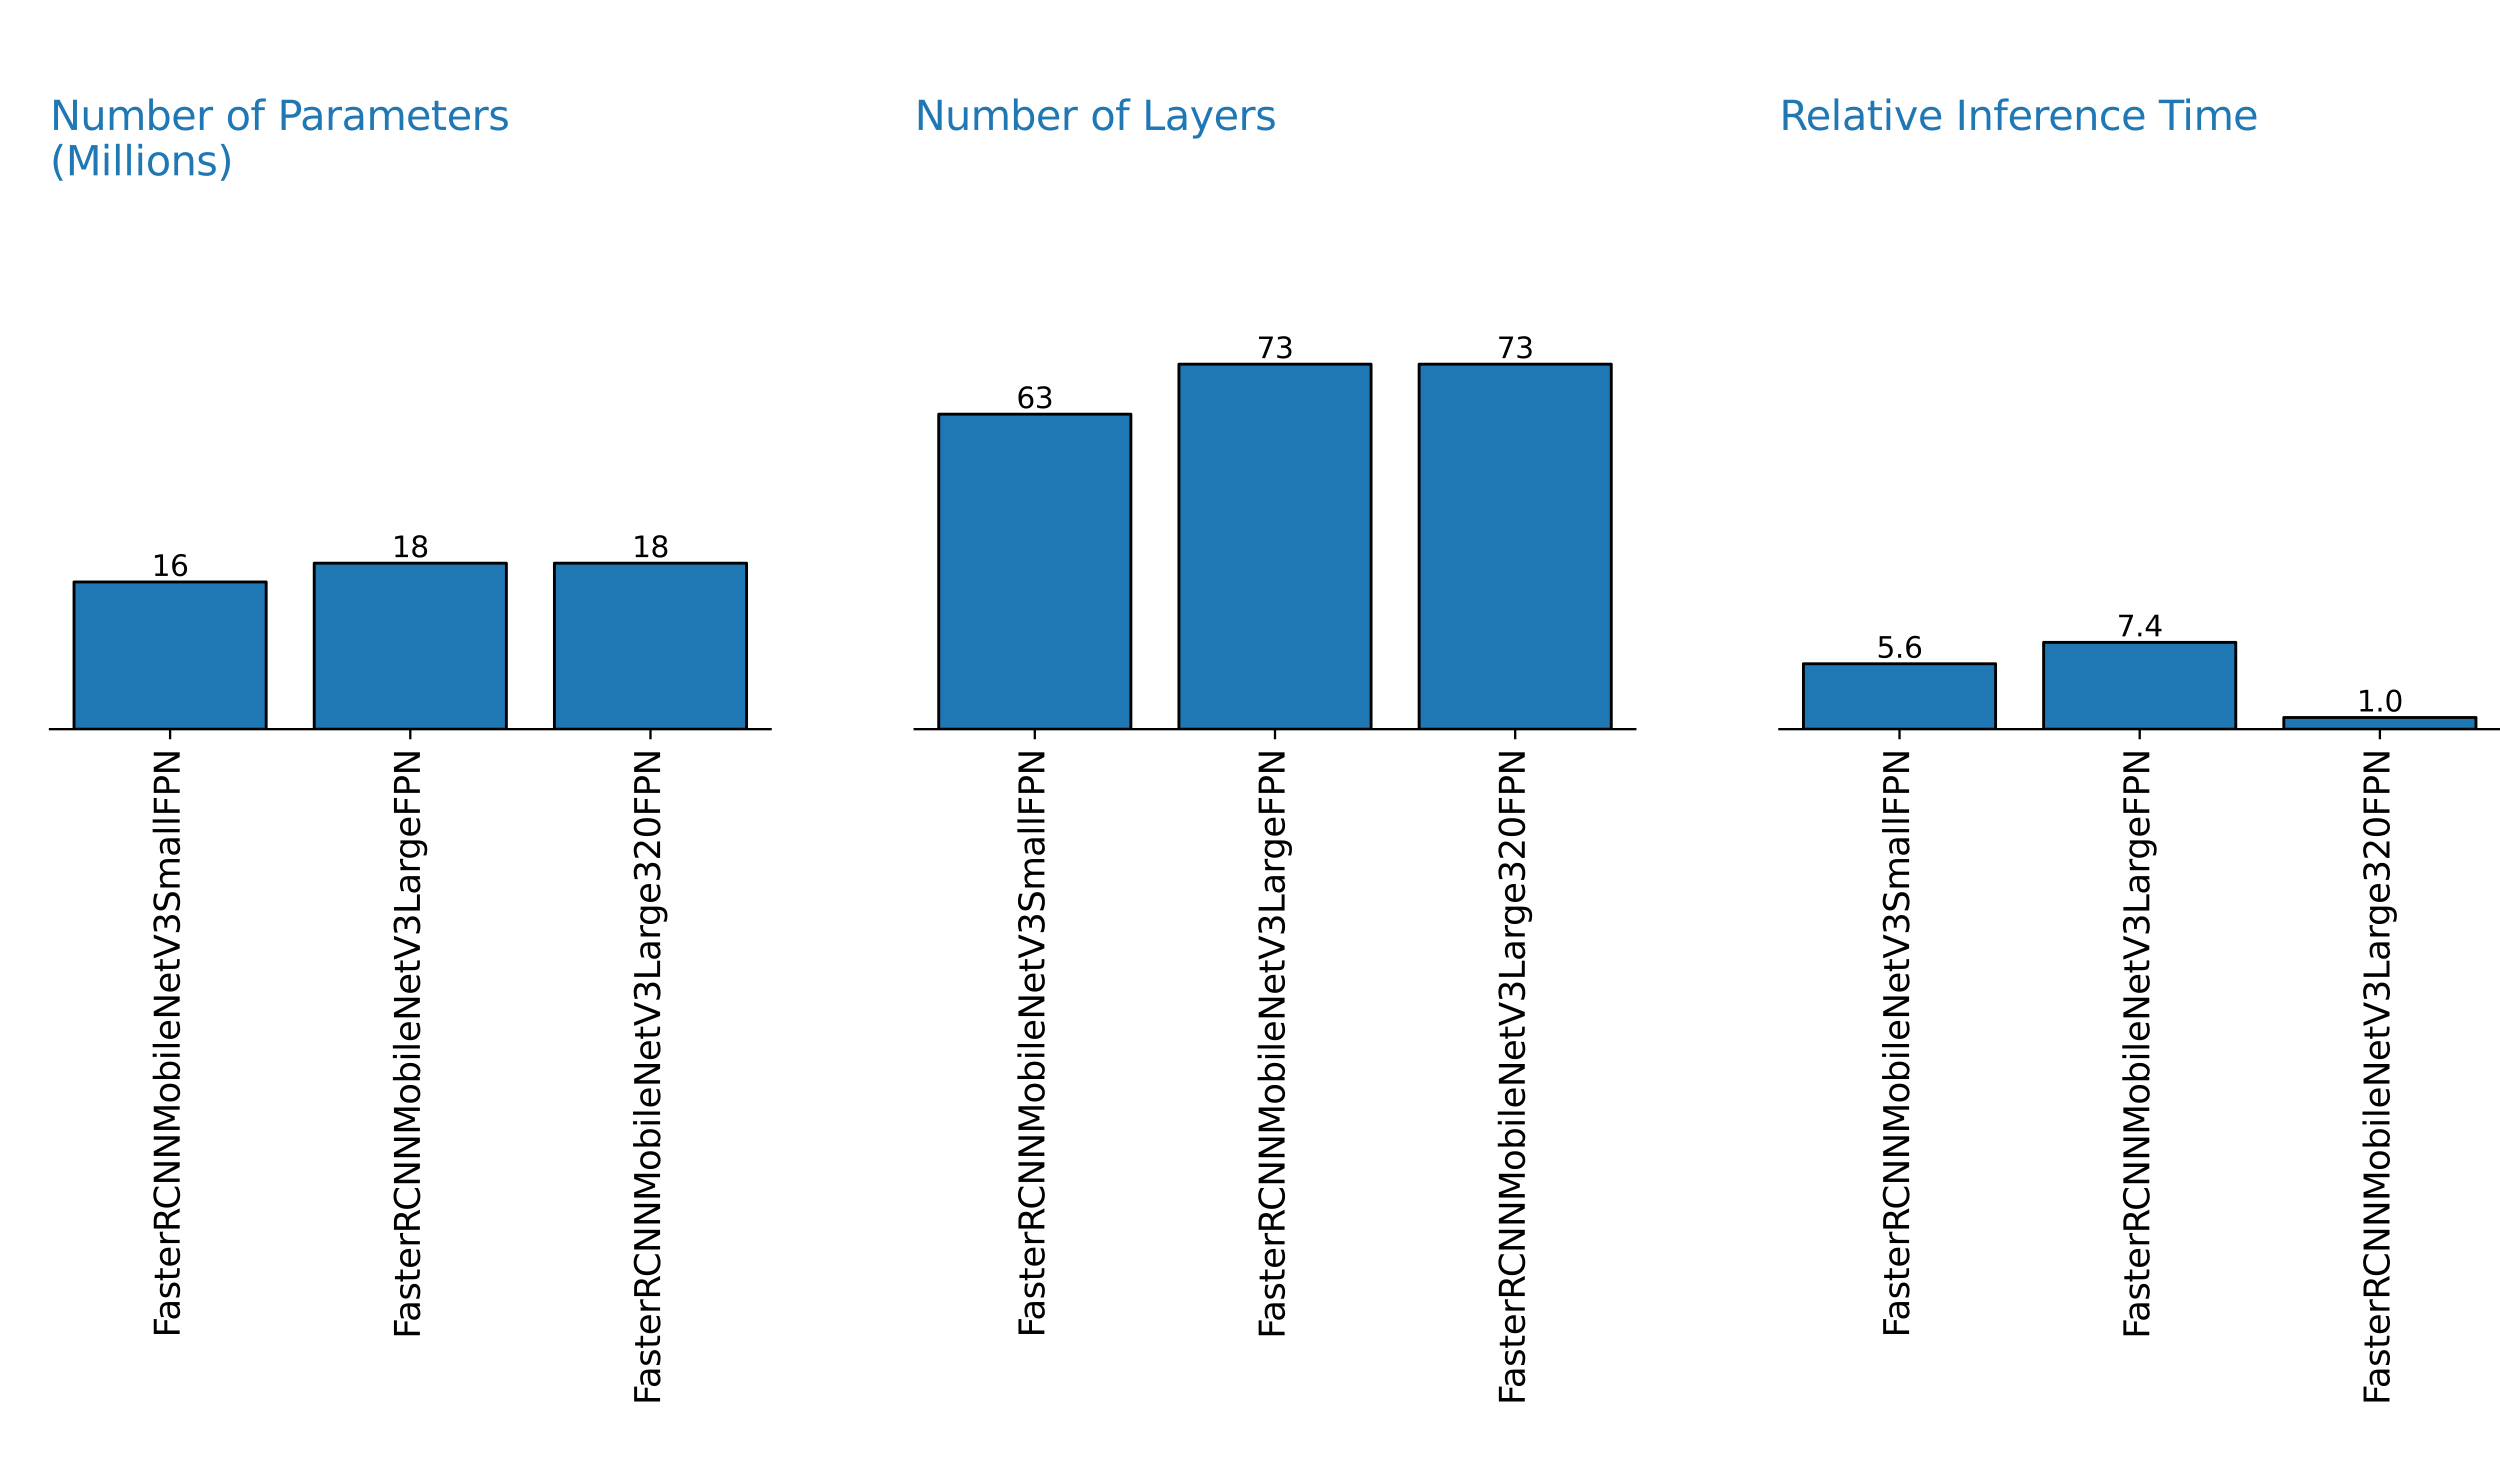
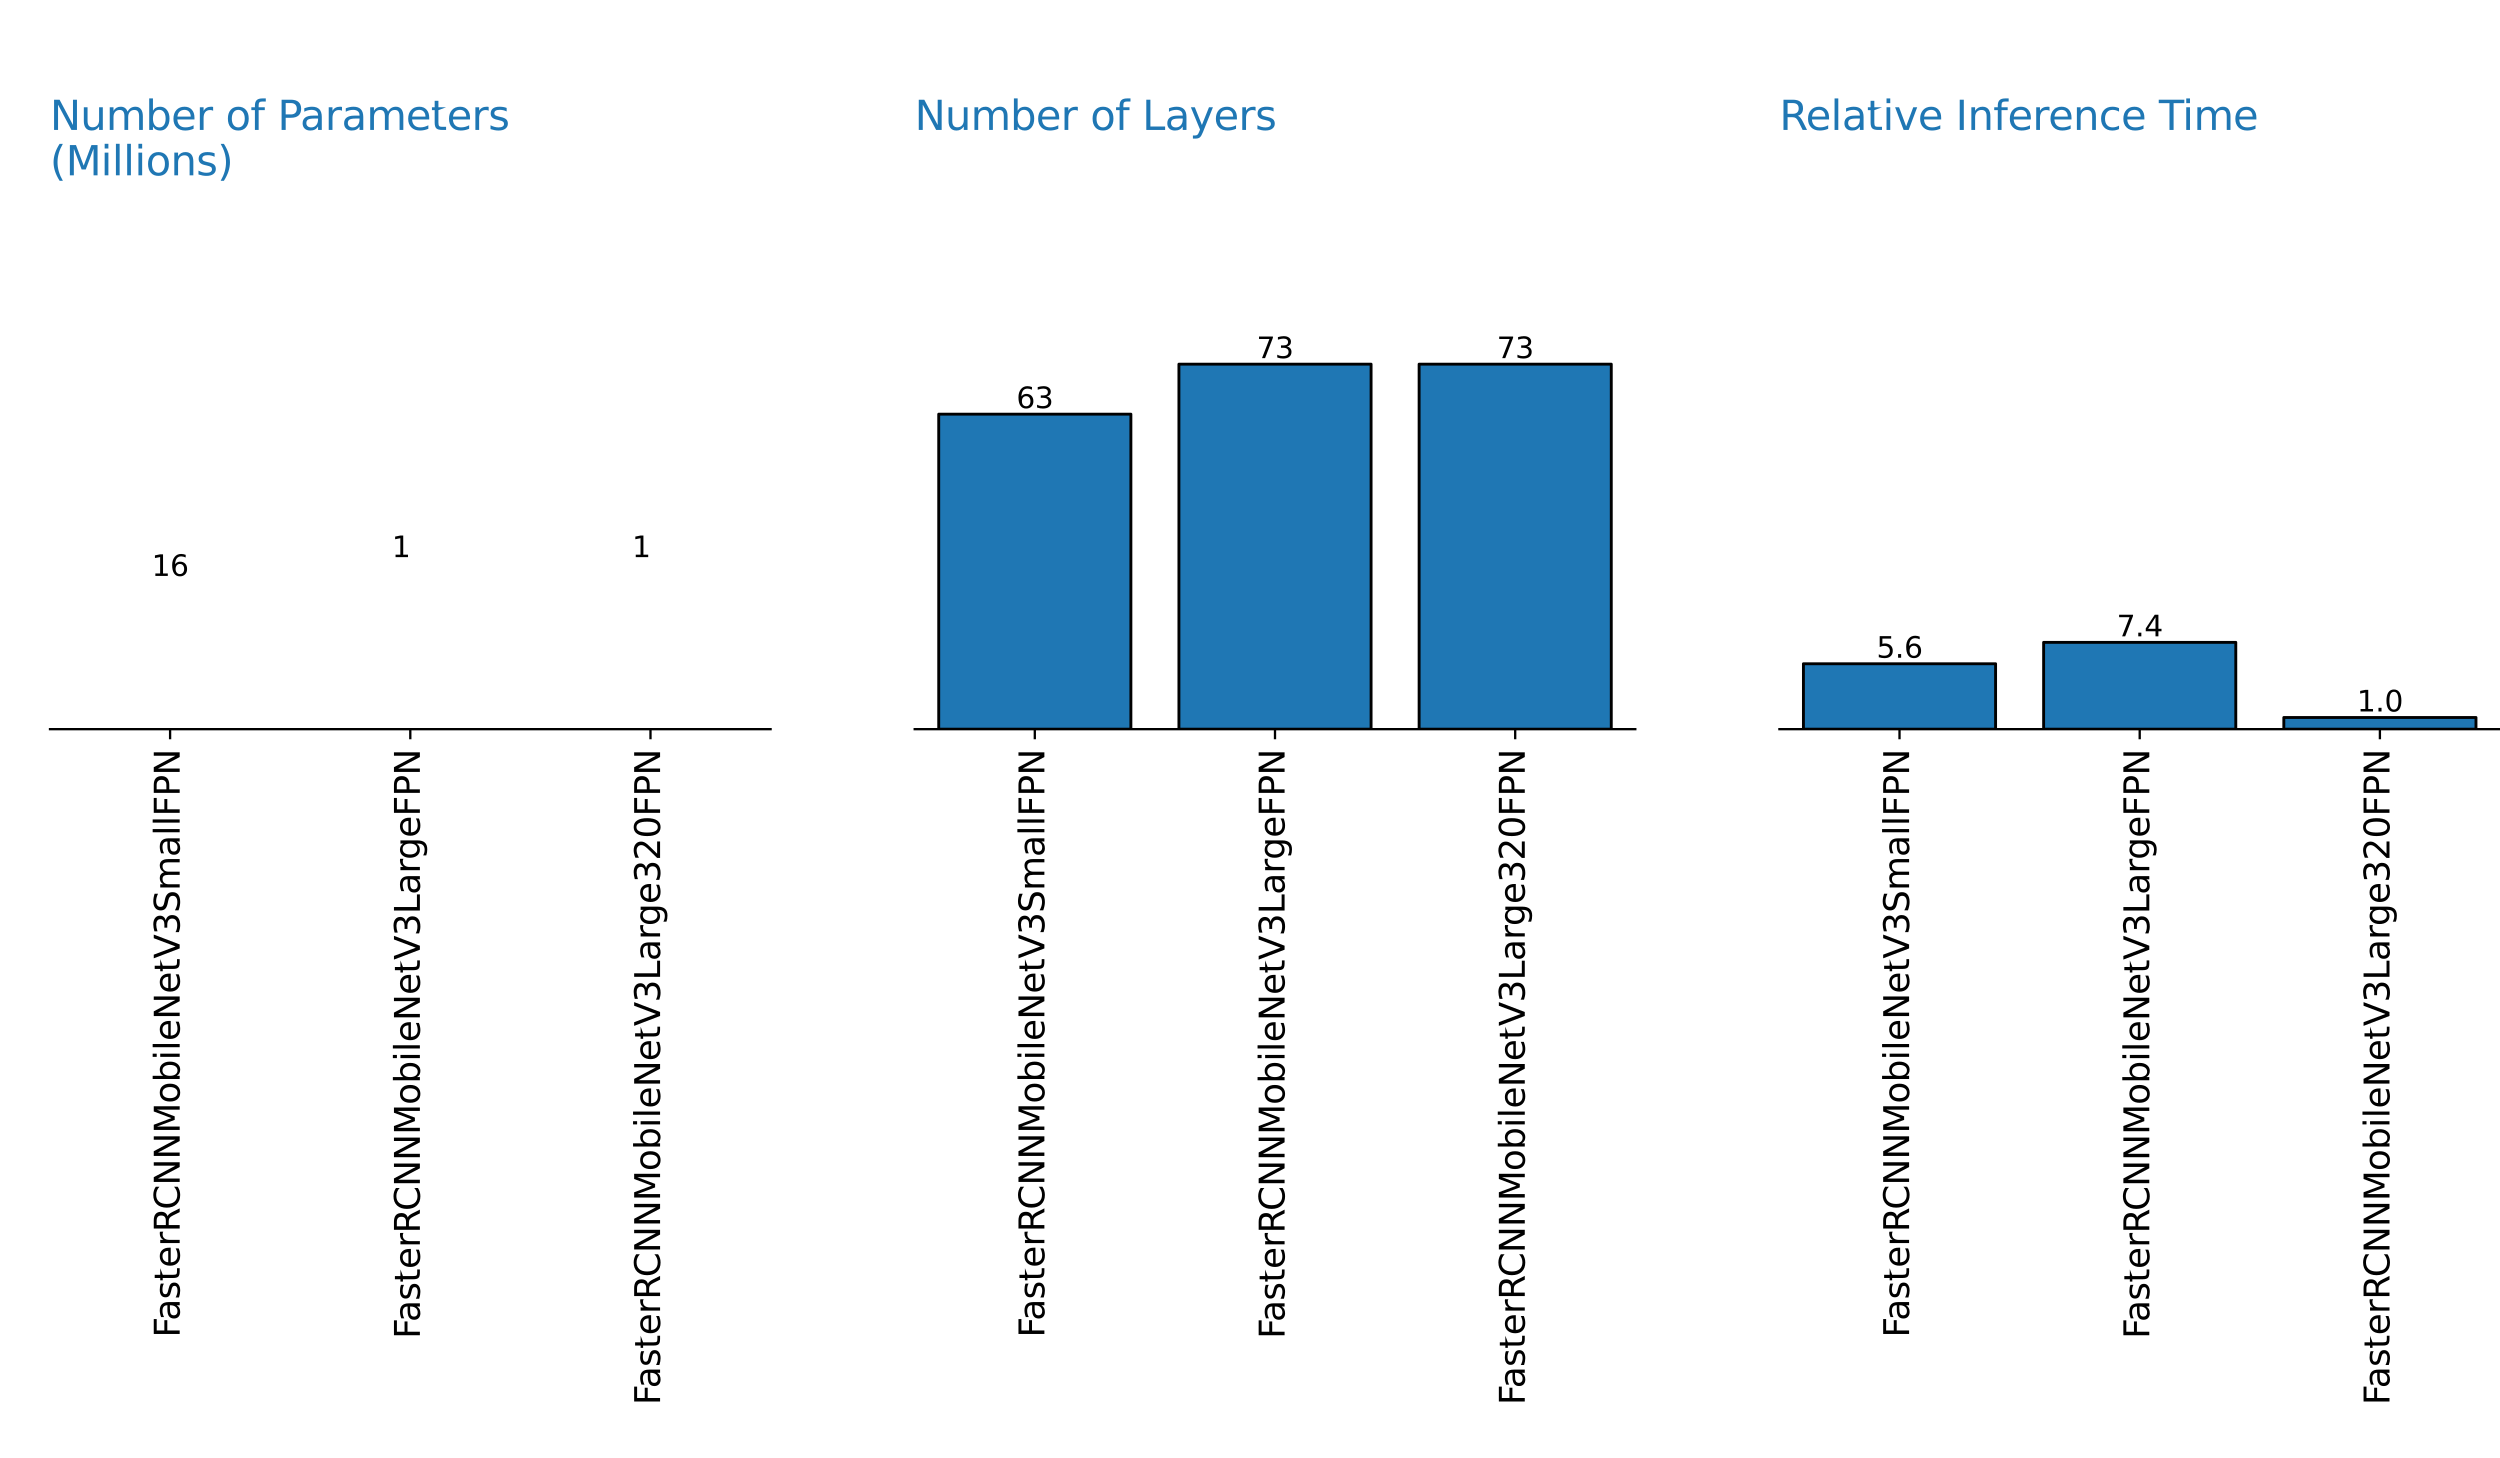
<svg xmlns="http://www.w3.org/2000/svg" xmlns:xlink="http://www.w3.org/1999/xlink" width="864pt" height="504pt" viewBox="0 0 864 504" version="1.1">
  <defs>
    <style type="text/css">*{stroke-linejoin: round; stroke-linecap: butt}</style>
  </defs>
  <g id="figure_1">
    <g id="patch_1">
      <path d="M 0 504  L 864 504  L 864 0  L 0 0  z " style="fill: #ffffff" />
    </g>
    <g id="axes_1">
      <g id="patch_2">
        <path d="M 17.28 252  L 266.315 252  L 266.315 10.08  L 17.28 10.08  z " style="fill: #ffffff" />
      </g>
      <g id="patch_3">
        <path d="M 25.581 252  L 91.991 252  L 91.991 201.124  L 25.581 201.124  z " clip-path="url(#pa3d3e270d0)" style="fill: #1f77b4; stroke: #000000; stroke-linejoin: miter" />
      </g>
      <g id="patch_4">
        <path d="M 108.593 252  L 175.002 252  L 175.002 194.631  L 108.593 194.631  z " clip-path="url(#pa3d3e270d0)" style="fill: #1f77b4; stroke: #000000; stroke-linejoin: miter" />
      </g>
      <g id="patch_5">
        <path d="M 191.605 252  L 258.014 252  L 258.014 194.631  L 191.605 194.631  z " clip-path="url(#pa3d3e270d0)" style="fill: #1f77b4; stroke: #000000; stroke-linejoin: miter" />
      </g>
      <g id="matplotlib.axis_1">
        <g id="xtick_1">
          <g id="line2d_1">
            <defs>
              <path id="m2737620a89" d="M 0 0  L 0 3.5  " style="stroke: #000000; stroke-width: 0.8" />
            </defs>
            <g>
              <use xlink:href="#m2737620a89" x="58.786" y="252" style="stroke: #000000; stroke-width: 0.8" />
            </g>
          </g>
          <g id="text_1">
            <g transform="translate(62.097 462.224) rotate(-90) scale(0.12 -0.12)">
              <defs>
                <path id="DejaVuSans-46" d="M 628 4666  L 3309 4666  L 3309 4134  L 1259 4134  L 1259 2759  L 3109 2759  L 3109 2228  L 1259 2228  L 1259 0  L 628 0  L 628 4666  z " transform="scale(0.016)" />
                <path id="DejaVuSans-61" d="M 2194 1759  Q 1497 1759 1228 1600  Q 959 1441 959 1056  Q 959 750 1161 570  Q 1363 391 1709 391  Q 2188 391 2477 730  Q 2766 1069 2766 1631  L 2766 1759  L 2194 1759  z M 3341 1997  L 3341 0  L 2766 0  L 2766 531  Q 2569 213 2275 61  Q 1981 -91 1556 -91  Q 1019 -91 701 211  Q 384 513 384 1019  Q 384 1609 779 1909  Q 1175 2209 1959 2209  L 2766 2209  L 2766 2266  Q 2766 2663 2505 2880  Q 2244 3097 1772 3097  Q 1472 3097 1187 3025  Q 903 2953 641 2809  L 641 3341  Q 956 3463 1253 3523  Q 1550 3584 1831 3584  Q 2591 3584 2966 3190  Q 3341 2797 3341 1997  z " transform="scale(0.016)" />
                <path id="DejaVuSans-73" d="M 2834 3397  L 2834 2853  Q 2591 2978 2328 3040  Q 2066 3103 1784 3103  Q 1356 3103 1142 2972  Q 928 2841 928 2578  Q 928 2378 1081 2264  Q 1234 2150 1697 2047  L 1894 2003  Q 2506 1872 2764 1633  Q 3022 1394 3022 966  Q 3022 478 2636 193  Q 2250 -91 1575 -91  Q 1294 -91 989 -36  Q 684 19 347 128  L 347 722  Q 666 556 975 473  Q 1284 391 1588 391  Q 1994 391 2212 530  Q 2431 669 2431 922  Q 2431 1156 2273 1281  Q 2116 1406 1581 1522  L 1381 1569  Q 847 1681 609 1914  Q 372 2147 372 2553  Q 372 3047 722 3315  Q 1072 3584 1716 3584  Q 2034 3584 2315 3537  Q 2597 3491 2834 3397  z " transform="scale(0.016)" />
-                 <path id="DejaVuSans-74" d="M 1172 4494  L 1172 3500  L 2356 3500  L 2356 3053  L 1172 3053  L 1172 1153  Q 1172 725 1289 603  Q 1406 481 1766 481  L 2356 481  L 2356 0  L 1766 0  Q 1100 0 847 248  Q 594 497 594 1153  L 594 3053  L 172 3053  L 172 3500  L 594 3500  L 594 4494  L 1172 4494  z " transform="scale(0.016)" />
+                 <path id="DejaVuSans-74" d="M 1172 4494  L 1172 3500  L 2356 3500  L 1172 3053  L 1172 1153  Q 1172 725 1289 603  Q 1406 481 1766 481  L 2356 481  L 2356 0  L 1766 0  Q 1100 0 847 248  Q 594 497 594 1153  L 594 3053  L 172 3053  L 172 3500  L 594 3500  L 594 4494  L 1172 4494  z " transform="scale(0.016)" />
                <path id="DejaVuSans-65" d="M 3597 1894  L 3597 1613  L 953 1613  Q 991 1019 1311 708  Q 1631 397 2203 397  Q 2534 397 2845 478  Q 3156 559 3463 722  L 3463 178  Q 3153 47 2828 -22  Q 2503 -91 2169 -91  Q 1331 -91 842 396  Q 353 884 353 1716  Q 353 2575 817 3079  Q 1281 3584 2069 3584  Q 2775 3584 3186 3129  Q 3597 2675 3597 1894  z M 3022 2063  Q 3016 2534 2758 2815  Q 2500 3097 2075 3097  Q 1594 3097 1305 2825  Q 1016 2553 972 2059  L 3022 2063  z " transform="scale(0.016)" />
                <path id="DejaVuSans-72" d="M 2631 2963  Q 2534 3019 2420 3045  Q 2306 3072 2169 3072  Q 1681 3072 1420 2755  Q 1159 2438 1159 1844  L 1159 0  L 581 0  L 581 3500  L 1159 3500  L 1159 2956  Q 1341 3275 1631 3429  Q 1922 3584 2338 3584  Q 2397 3584 2469 3576  Q 2541 3569 2628 3553  L 2631 2963  z " transform="scale(0.016)" />
                <path id="DejaVuSans-52" d="M 2841 2188  Q 3044 2119 3236 1894  Q 3428 1669 3622 1275  L 4263 0  L 3584 0  L 2988 1197  Q 2756 1666 2539 1819  Q 2322 1972 1947 1972  L 1259 1972  L 1259 0  L 628 0  L 628 4666  L 2053 4666  Q 2853 4666 3247 4331  Q 3641 3997 3641 3322  Q 3641 2881 3436 2590  Q 3231 2300 2841 2188  z M 1259 4147  L 1259 2491  L 2053 2491  Q 2509 2491 2742 2702  Q 2975 2913 2975 3322  Q 2975 3731 2742 3939  Q 2509 4147 2053 4147  L 1259 4147  z " transform="scale(0.016)" />
                <path id="DejaVuSans-43" d="M 4122 4306  L 4122 3641  Q 3803 3938 3442 4084  Q 3081 4231 2675 4231  Q 1875 4231 1450 3742  Q 1025 3253 1025 2328  Q 1025 1406 1450 917  Q 1875 428 2675 428  Q 3081 428 3442 575  Q 3803 722 4122 1019  L 4122 359  Q 3791 134 3420 21  Q 3050 -91 2638 -91  Q 1578 -91 968 557  Q 359 1206 359 2328  Q 359 3453 968 4101  Q 1578 4750 2638 4750  Q 3056 4750 3426 4639  Q 3797 4528 4122 4306  z " transform="scale(0.016)" />
                <path id="DejaVuSans-4e" d="M 628 4666  L 1478 4666  L 3547 763  L 3547 4666  L 4159 4666  L 4159 0  L 3309 0  L 1241 3903  L 1241 0  L 628 0  L 628 4666  z " transform="scale(0.016)" />
                <path id="DejaVuSans-4d" d="M 628 4666  L 1569 4666  L 2759 1491  L 3956 4666  L 4897 4666  L 4897 0  L 4281 0  L 4281 4097  L 3078 897  L 2444 897  L 1241 4097  L 1241 0  L 628 0  L 628 4666  z " transform="scale(0.016)" />
                <path id="DejaVuSans-6f" d="M 1959 3097  Q 1497 3097 1228 2736  Q 959 2375 959 1747  Q 959 1119 1226 758  Q 1494 397 1959 397  Q 2419 397 2687 759  Q 2956 1122 2956 1747  Q 2956 2369 2687 2733  Q 2419 3097 1959 3097  z M 1959 3584  Q 2709 3584 3137 3096  Q 3566 2609 3566 1747  Q 3566 888 3137 398  Q 2709 -91 1959 -91  Q 1206 -91 779 398  Q 353 888 353 1747  Q 353 2609 779 3096  Q 1206 3584 1959 3584  z " transform="scale(0.016)" />
                <path id="DejaVuSans-62" d="M 3116 1747  Q 3116 2381 2855 2742  Q 2594 3103 2138 3103  Q 1681 3103 1420 2742  Q 1159 2381 1159 1747  Q 1159 1113 1420 752  Q 1681 391 2138 391  Q 2594 391 2855 752  Q 3116 1113 3116 1747  z M 1159 2969  Q 1341 3281 1617 3432  Q 1894 3584 2278 3584  Q 2916 3584 3314 3078  Q 3713 2572 3713 1747  Q 3713 922 3314 415  Q 2916 -91 2278 -91  Q 1894 -91 1617 61  Q 1341 213 1159 525  L 1159 0  L 581 0  L 581 4863  L 1159 4863  L 1159 2969  z " transform="scale(0.016)" />
                <path id="DejaVuSans-69" d="M 603 3500  L 1178 3500  L 1178 0  L 603 0  L 603 3500  z M 603 4863  L 1178 4863  L 1178 4134  L 603 4134  L 603 4863  z " transform="scale(0.016)" />
                <path id="DejaVuSans-6c" d="M 603 4863  L 1178 4863  L 1178 0  L 603 0  L 603 4863  z " transform="scale(0.016)" />
                <path id="DejaVuSans-56" d="M 1831 0  L 50 4666  L 709 4666  L 2188 738  L 3669 4666  L 4325 4666  L 2547 0  L 1831 0  z " transform="scale(0.016)" />
                <path id="DejaVuSans-33" d="M 2597 2516  Q 3050 2419 3304 2112  Q 3559 1806 3559 1356  Q 3559 666 3084 287  Q 2609 -91 1734 -91  Q 1441 -91 1130 -33  Q 819 25 488 141  L 488 750  Q 750 597 1062 519  Q 1375 441 1716 441  Q 2309 441 2620 675  Q 2931 909 2931 1356  Q 2931 1769 2642 2001  Q 2353 2234 1838 2234  L 1294 2234  L 1294 2753  L 1863 2753  Q 2328 2753 2575 2939  Q 2822 3125 2822 3475  Q 2822 3834 2567 4026  Q 2313 4219 1838 4219  Q 1578 4219 1281 4162  Q 984 4106 628 3988  L 628 4550  Q 988 4650 1302 4700  Q 1616 4750 1894 4750  Q 2613 4750 3031 4423  Q 3450 4097 3450 3541  Q 3450 3153 3228 2886  Q 3006 2619 2597 2516  z " transform="scale(0.016)" />
                <path id="DejaVuSans-53" d="M 3425 4513  L 3425 3897  Q 3066 4069 2747 4153  Q 2428 4238 2131 4238  Q 1616 4238 1336 4038  Q 1056 3838 1056 3469  Q 1056 3159 1242 3001  Q 1428 2844 1947 2747  L 2328 2669  Q 3034 2534 3370 2195  Q 3706 1856 3706 1288  Q 3706 609 3251 259  Q 2797 -91 1919 -91  Q 1588 -91 1214 -16  Q 841 59 441 206  L 441 856  Q 825 641 1194 531  Q 1563 422 1919 422  Q 2459 422 2753 634  Q 3047 847 3047 1241  Q 3047 1584 2836 1778  Q 2625 1972 2144 2069  L 1759 2144  Q 1053 2284 737 2584  Q 422 2884 422 3419  Q 422 4038 858 4394  Q 1294 4750 2059 4750  Q 2388 4750 2728 4690  Q 3069 4631 3425 4513  z " transform="scale(0.016)" />
                <path id="DejaVuSans-6d" d="M 3328 2828  Q 3544 3216 3844 3400  Q 4144 3584 4550 3584  Q 5097 3584 5394 3201  Q 5691 2819 5691 2113  L 5691 0  L 5113 0  L 5113 2094  Q 5113 2597 4934 2840  Q 4756 3084 4391 3084  Q 3944 3084 3684 2787  Q 3425 2491 3425 1978  L 3425 0  L 2847 0  L 2847 2094  Q 2847 2600 2669 2842  Q 2491 3084 2119 3084  Q 1678 3084 1418 2786  Q 1159 2488 1159 1978  L 1159 0  L 581 0  L 581 3500  L 1159 3500  L 1159 2956  Q 1356 3278 1631 3431  Q 1906 3584 2284 3584  Q 2666 3584 2933 3390  Q 3200 3197 3328 2828  z " transform="scale(0.016)" />
                <path id="DejaVuSans-50" d="M 1259 4147  L 1259 2394  L 2053 2394  Q 2494 2394 2734 2622  Q 2975 2850 2975 3272  Q 2975 3691 2734 3919  Q 2494 4147 2053 4147  L 1259 4147  z M 628 4666  L 2053 4666  Q 2838 4666 3239 4311  Q 3641 3956 3641 3272  Q 3641 2581 3239 2228  Q 2838 1875 2053 1875  L 1259 1875  L 1259 0  L 628 0  L 628 4666  z " transform="scale(0.016)" />
              </defs>
              <use xlink:href="#DejaVuSans-46" />
              <use xlink:href="#DejaVuSans-61" x="48.395" />
              <use xlink:href="#DejaVuSans-73" x="109.674" />
              <use xlink:href="#DejaVuSans-74" x="161.773" />
              <use xlink:href="#DejaVuSans-65" x="200.982" />
              <use xlink:href="#DejaVuSans-72" x="262.506" />
              <use xlink:href="#DejaVuSans-52" x="303.619" />
              <use xlink:href="#DejaVuSans-43" x="368.102" />
              <use xlink:href="#DejaVuSans-4e" x="437.926" />
              <use xlink:href="#DejaVuSans-4e" x="512.73" />
              <use xlink:href="#DejaVuSans-4d" x="587.535" />
              <use xlink:href="#DejaVuSans-6f" x="673.814" />
              <use xlink:href="#DejaVuSans-62" x="734.996" />
              <use xlink:href="#DejaVuSans-69" x="798.473" />
              <use xlink:href="#DejaVuSans-6c" x="826.256" />
              <use xlink:href="#DejaVuSans-65" x="854.039" />
              <use xlink:href="#DejaVuSans-4e" x="915.562" />
              <use xlink:href="#DejaVuSans-65" x="990.367" />
              <use xlink:href="#DejaVuSans-74" x="1051.891" />
              <use xlink:href="#DejaVuSans-56" x="1091.1" />
              <use xlink:href="#DejaVuSans-33" x="1159.508" />
              <use xlink:href="#DejaVuSans-53" x="1223.131" />
              <use xlink:href="#DejaVuSans-6d" x="1286.607" />
              <use xlink:href="#DejaVuSans-61" x="1384.02" />
              <use xlink:href="#DejaVuSans-6c" x="1445.299" />
              <use xlink:href="#DejaVuSans-6c" x="1473.082" />
              <use xlink:href="#DejaVuSans-46" x="1500.865" />
              <use xlink:href="#DejaVuSans-50" x="1558.385" />
              <use xlink:href="#DejaVuSans-4e" x="1618.688" />
            </g>
          </g>
        </g>
        <g id="xtick_2">
          <g id="line2d_2">
            <g>
              <use xlink:href="#m2737620a89" x="141.798" y="252" style="stroke: #000000; stroke-width: 0.8" />
            </g>
          </g>
          <g id="text_2">
            <g transform="translate(145.109 462.661) rotate(-90) scale(0.12 -0.12)">
              <defs>
                <path id="DejaVuSans-4c" d="M 628 4666  L 1259 4666  L 1259 531  L 3531 531  L 3531 0  L 628 0  L 628 4666  z " transform="scale(0.016)" />
                <path id="DejaVuSans-67" d="M 2906 1791  Q 2906 2416 2648 2759  Q 2391 3103 1925 3103  Q 1463 3103 1205 2759  Q 947 2416 947 1791  Q 947 1169 1205 825  Q 1463 481 1925 481  Q 2391 481 2648 825  Q 2906 1169 2906 1791  z M 3481 434  Q 3481 -459 3084 -895  Q 2688 -1331 1869 -1331  Q 1566 -1331 1297 -1286  Q 1028 -1241 775 -1147  L 775 -588  Q 1028 -725 1275 -790  Q 1522 -856 1778 -856  Q 2344 -856 2625 -561  Q 2906 -266 2906 331  L 2906 616  Q 2728 306 2450 153  Q 2172 0 1784 0  Q 1141 0 747 490  Q 353 981 353 1791  Q 353 2603 747 3093  Q 1141 3584 1784 3584  Q 2172 3584 2450 3431  Q 2728 3278 2906 2969  L 2906 3500  L 3481 3500  L 3481 434  z " transform="scale(0.016)" />
              </defs>
              <use xlink:href="#DejaVuSans-46" />
              <use xlink:href="#DejaVuSans-61" x="48.395" />
              <use xlink:href="#DejaVuSans-73" x="109.674" />
              <use xlink:href="#DejaVuSans-74" x="161.773" />
              <use xlink:href="#DejaVuSans-65" x="200.982" />
              <use xlink:href="#DejaVuSans-72" x="262.506" />
              <use xlink:href="#DejaVuSans-52" x="303.619" />
              <use xlink:href="#DejaVuSans-43" x="368.102" />
              <use xlink:href="#DejaVuSans-4e" x="437.926" />
              <use xlink:href="#DejaVuSans-4e" x="512.73" />
              <use xlink:href="#DejaVuSans-4d" x="587.535" />
              <use xlink:href="#DejaVuSans-6f" x="673.814" />
              <use xlink:href="#DejaVuSans-62" x="734.996" />
              <use xlink:href="#DejaVuSans-69" x="798.473" />
              <use xlink:href="#DejaVuSans-6c" x="826.256" />
              <use xlink:href="#DejaVuSans-65" x="854.039" />
              <use xlink:href="#DejaVuSans-4e" x="915.562" />
              <use xlink:href="#DejaVuSans-65" x="990.367" />
              <use xlink:href="#DejaVuSans-74" x="1051.891" />
              <use xlink:href="#DejaVuSans-56" x="1091.1" />
              <use xlink:href="#DejaVuSans-33" x="1159.508" />
              <use xlink:href="#DejaVuSans-4c" x="1223.131" />
              <use xlink:href="#DejaVuSans-61" x="1278.844" />
              <use xlink:href="#DejaVuSans-72" x="1340.123" />
              <use xlink:href="#DejaVuSans-67" x="1379.486" />
              <use xlink:href="#DejaVuSans-65" x="1442.963" />
              <use xlink:href="#DejaVuSans-46" x="1504.486" />
              <use xlink:href="#DejaVuSans-50" x="1562.006" />
              <use xlink:href="#DejaVuSans-4e" x="1622.309" />
            </g>
          </g>
        </g>
        <g id="xtick_3">
          <g id="line2d_3">
            <g>
              <use xlink:href="#m2737620a89" x="224.809" y="252" style="stroke: #000000; stroke-width: 0.8" />
            </g>
          </g>
          <g id="text_3">
            <g transform="translate(228.121 485.566) rotate(-90) scale(0.12 -0.12)">
              <defs>
                <path id="DejaVuSans-32" d="M 1228 531  L 3431 531  L 3431 0  L 469 0  L 469 531  Q 828 903 1448 1529  Q 2069 2156 2228 2338  Q 2531 2678 2651 2914  Q 2772 3150 2772 3378  Q 2772 3750 2511 3984  Q 2250 4219 1831 4219  Q 1534 4219 1204 4116  Q 875 4013 500 3803  L 500 4441  Q 881 4594 1212 4672  Q 1544 4750 1819 4750  Q 2544 4750 2975 4387  Q 3406 4025 3406 3419  Q 3406 3131 3298 2873  Q 3191 2616 2906 2266  Q 2828 2175 2409 1742  Q 1991 1309 1228 531  z " transform="scale(0.016)" />
                <path id="DejaVuSans-30" d="M 2034 4250  Q 1547 4250 1301 3770  Q 1056 3291 1056 2328  Q 1056 1369 1301 889  Q 1547 409 2034 409  Q 2525 409 2770 889  Q 3016 1369 3016 2328  Q 3016 3291 2770 3770  Q 2525 4250 2034 4250  z M 2034 4750  Q 2819 4750 3233 4129  Q 3647 3509 3647 2328  Q 3647 1150 3233 529  Q 2819 -91 2034 -91  Q 1250 -91 836 529  Q 422 1150 422 2328  Q 422 3509 836 4129  Q 1250 4750 2034 4750  z " transform="scale(0.016)" />
              </defs>
              <use xlink:href="#DejaVuSans-46" />
              <use xlink:href="#DejaVuSans-61" x="48.395" />
              <use xlink:href="#DejaVuSans-73" x="109.674" />
              <use xlink:href="#DejaVuSans-74" x="161.773" />
              <use xlink:href="#DejaVuSans-65" x="200.982" />
              <use xlink:href="#DejaVuSans-72" x="262.506" />
              <use xlink:href="#DejaVuSans-52" x="303.619" />
              <use xlink:href="#DejaVuSans-43" x="368.102" />
              <use xlink:href="#DejaVuSans-4e" x="437.926" />
              <use xlink:href="#DejaVuSans-4e" x="512.73" />
              <use xlink:href="#DejaVuSans-4d" x="587.535" />
              <use xlink:href="#DejaVuSans-6f" x="673.814" />
              <use xlink:href="#DejaVuSans-62" x="734.996" />
              <use xlink:href="#DejaVuSans-69" x="798.473" />
              <use xlink:href="#DejaVuSans-6c" x="826.256" />
              <use xlink:href="#DejaVuSans-65" x="854.039" />
              <use xlink:href="#DejaVuSans-4e" x="915.562" />
              <use xlink:href="#DejaVuSans-65" x="990.367" />
              <use xlink:href="#DejaVuSans-74" x="1051.891" />
              <use xlink:href="#DejaVuSans-56" x="1091.1" />
              <use xlink:href="#DejaVuSans-33" x="1159.508" />
              <use xlink:href="#DejaVuSans-4c" x="1223.131" />
              <use xlink:href="#DejaVuSans-61" x="1278.844" />
              <use xlink:href="#DejaVuSans-72" x="1340.123" />
              <use xlink:href="#DejaVuSans-67" x="1379.486" />
              <use xlink:href="#DejaVuSans-65" x="1442.963" />
              <use xlink:href="#DejaVuSans-33" x="1504.486" />
              <use xlink:href="#DejaVuSans-32" x="1568.109" />
              <use xlink:href="#DejaVuSans-30" x="1631.732" />
              <use xlink:href="#DejaVuSans-46" x="1695.355" />
              <use xlink:href="#DejaVuSans-50" x="1752.875" />
              <use xlink:href="#DejaVuSans-4e" x="1813.178" />
            </g>
          </g>
        </g>
      </g>
      <g id="matplotlib.axis_2" />
      <g id="patch_6">
        <path d="M 17.28 252  L 266.315 252  " style="fill: none; stroke: #000000; stroke-width: 0.8; stroke-linejoin: miter; stroke-linecap: square" />
      </g>
      <g id="text_4">
        <g style="fill: #1f77b4" transform="translate(17.28 44.91) scale(0.14 -0.14)">
          <defs>
            <path id="DejaVuSans-75" d="M 544 1381  L 544 3500  L 1119 3500  L 1119 1403  Q 1119 906 1312 657  Q 1506 409 1894 409  Q 2359 409 2629 706  Q 2900 1003 2900 1516  L 2900 3500  L 3475 3500  L 3475 0  L 2900 0  L 2900 538  Q 2691 219 2414 64  Q 2138 -91 1772 -91  Q 1169 -91 856 284  Q 544 659 544 1381  z M 1991 3584  L 1991 3584  z " transform="scale(0.016)" />
            <path id="DejaVuSans-20" transform="scale(0.016)" />
            <path id="DejaVuSans-66" d="M 2375 4863  L 2375 4384  L 1825 4384  Q 1516 4384 1395 4259  Q 1275 4134 1275 3809  L 1275 3500  L 2222 3500  L 2222 3053  L 1275 3053  L 1275 0  L 697 0  L 697 3053  L 147 3053  L 147 3500  L 697 3500  L 697 3744  Q 697 4328 969 4595  Q 1241 4863 1831 4863  L 2375 4863  z " transform="scale(0.016)" />
          </defs>
          <use xlink:href="#DejaVuSans-4e" />
          <use xlink:href="#DejaVuSans-75" x="74.805" />
          <use xlink:href="#DejaVuSans-6d" x="138.184" />
          <use xlink:href="#DejaVuSans-62" x="235.596" />
          <use xlink:href="#DejaVuSans-65" x="299.072" />
          <use xlink:href="#DejaVuSans-72" x="360.596" />
          <use xlink:href="#DejaVuSans-20" x="401.709" />
          <use xlink:href="#DejaVuSans-6f" x="433.496" />
          <use xlink:href="#DejaVuSans-66" x="494.678" />
          <use xlink:href="#DejaVuSans-20" x="529.883" />
          <use xlink:href="#DejaVuSans-50" x="561.67" />
          <use xlink:href="#DejaVuSans-61" x="617.473" />
          <use xlink:href="#DejaVuSans-72" x="678.752" />
          <use xlink:href="#DejaVuSans-61" x="719.865" />
          <use xlink:href="#DejaVuSans-6d" x="781.145" />
          <use xlink:href="#DejaVuSans-65" x="878.557" />
          <use xlink:href="#DejaVuSans-74" x="940.08" />
          <use xlink:href="#DejaVuSans-65" x="979.289" />
          <use xlink:href="#DejaVuSans-72" x="1040.812" />
          <use xlink:href="#DejaVuSans-73" x="1081.926" />
        </g>
        <g style="fill: #1f77b4" transform="translate(17.28 60.587) scale(0.14 -0.14)">
          <defs>
            <path id="DejaVuSans-28" d="M 1984 4856  Q 1566 4138 1362 3434  Q 1159 2731 1159 2009  Q 1159 1288 1364 580  Q 1569 -128 1984 -844  L 1484 -844  Q 1016 -109 783 600  Q 550 1309 550 2009  Q 550 2706 781 3412  Q 1013 4119 1484 4856  L 1984 4856  z " transform="scale(0.016)" />
            <path id="DejaVuSans-6e" d="M 3513 2113  L 3513 0  L 2938 0  L 2938 2094  Q 2938 2591 2744 2837  Q 2550 3084 2163 3084  Q 1697 3084 1428 2787  Q 1159 2491 1159 1978  L 1159 0  L 581 0  L 581 3500  L 1159 3500  L 1159 2956  Q 1366 3272 1645 3428  Q 1925 3584 2291 3584  Q 2894 3584 3203 3211  Q 3513 2838 3513 2113  z " transform="scale(0.016)" />
            <path id="DejaVuSans-29" d="M 513 4856  L 1013 4856  Q 1481 4119 1714 3412  Q 1947 2706 1947 2009  Q 1947 1309 1714 600  Q 1481 -109 1013 -844  L 513 -844  Q 928 -128 1133 580  Q 1338 1288 1338 2009  Q 1338 2731 1133 3434  Q 928 4138 513 4856  z " transform="scale(0.016)" />
          </defs>
          <use xlink:href="#DejaVuSans-28" />
          <use xlink:href="#DejaVuSans-4d" x="39.014" />
          <use xlink:href="#DejaVuSans-69" x="125.293" />
          <use xlink:href="#DejaVuSans-6c" x="153.076" />
          <use xlink:href="#DejaVuSans-6c" x="180.859" />
          <use xlink:href="#DejaVuSans-69" x="208.643" />
          <use xlink:href="#DejaVuSans-6f" x="236.426" />
          <use xlink:href="#DejaVuSans-6e" x="297.607" />
          <use xlink:href="#DejaVuSans-73" x="360.986" />
          <use xlink:href="#DejaVuSans-29" x="413.086" />
        </g>
      </g>
      <g id="text_5">
        <g transform="translate(52.423 199.044) scale(0.1 -0.1)">
          <defs>
            <path id="DejaVuSans-31" d="M 794 531  L 1825 531  L 1825 4091  L 703 3866  L 703 4441  L 1819 4666  L 2450 4666  L 2450 531  L 3481 531  L 3481 0  L 794 0  L 794 531  z " transform="scale(0.016)" />
            <path id="DejaVuSans-36" d="M 2113 2584  Q 1688 2584 1439 2293  Q 1191 2003 1191 1497  Q 1191 994 1439 701  Q 1688 409 2113 409  Q 2538 409 2786 701  Q 3034 994 3034 1497  Q 3034 2003 2786 2293  Q 2538 2584 2113 2584  z M 3366 4563  L 3366 3988  Q 3128 4100 2886 4159  Q 2644 4219 2406 4219  Q 1781 4219 1451 3797  Q 1122 3375 1075 2522  Q 1259 2794 1537 2939  Q 1816 3084 2150 3084  Q 2853 3084 3261 2657  Q 3669 2231 3669 1497  Q 3669 778 3244 343  Q 2819 -91 2113 -91  Q 1303 -91 875 529  Q 447 1150 447 2328  Q 447 3434 972 4092  Q 1497 4750 2381 4750  Q 2619 4750 2861 4703  Q 3103 4656 3366 4563  z " transform="scale(0.016)" />
          </defs>
          <use xlink:href="#DejaVuSans-31" />
          <use xlink:href="#DejaVuSans-36" x="63.623" />
        </g>
      </g>
      <g id="text_6">
        <g transform="translate(135.435 192.551) scale(0.1 -0.1)">
          <defs>
-             <path id="DejaVuSans-38" d="M 2034 2216  Q 1584 2216 1326 1975  Q 1069 1734 1069 1313  Q 1069 891 1326 650  Q 1584 409 2034 409  Q 2484 409 2743 651  Q 3003 894 3003 1313  Q 3003 1734 2745 1975  Q 2488 2216 2034 2216  z M 1403 2484  Q 997 2584 770 2862  Q 544 3141 544 3541  Q 544 4100 942 4425  Q 1341 4750 2034 4750  Q 2731 4750 3128 4425  Q 3525 4100 3525 3541  Q 3525 3141 3298 2862  Q 3072 2584 2669 2484  Q 3125 2378 3379 2068  Q 3634 1759 3634 1313  Q 3634 634 3220 271  Q 2806 -91 2034 -91  Q 1263 -91 848 271  Q 434 634 434 1313  Q 434 1759 690 2068  Q 947 2378 1403 2484  z M 1172 3481  Q 1172 3119 1398 2916  Q 1625 2713 2034 2713  Q 2441 2713 2670 2916  Q 2900 3119 2900 3481  Q 2900 3844 2670 4047  Q 2441 4250 2034 4250  Q 1625 4250 1398 4047  Q 1172 3844 1172 3481  z " transform="scale(0.016)" />
-           </defs>
+             </defs>
          <use xlink:href="#DejaVuSans-31" />
          <use xlink:href="#DejaVuSans-38" x="63.623" />
        </g>
      </g>
      <g id="text_7">
        <g transform="translate(218.447 192.551) scale(0.1 -0.1)">
          <use xlink:href="#DejaVuSans-31" />
          <use xlink:href="#DejaVuSans-38" x="63.623" />
        </g>
      </g>
    </g>
    <g id="axes_2">
      <g id="patch_7">
        <path d="M 316.122 252  L 565.158 252  L 565.158 10.08  L 316.122 10.08  z " style="fill: #ffffff" />
      </g>
      <g id="patch_8">
        <path d="M 324.424 252  L 390.833 252  L 390.833 143.136  L 324.424 143.136  z " clip-path="url(#pfeb36b0ceb)" style="fill: #1f77b4; stroke: #000000; stroke-linejoin: miter" />
      </g>
      <g id="patch_9">
        <path d="M 407.435 252  L 473.845 252  L 473.845 125.856  L 407.435 125.856  z " clip-path="url(#pfeb36b0ceb)" style="fill: #1f77b4; stroke: #000000; stroke-linejoin: miter" />
      </g>
      <g id="patch_10">
        <path d="M 490.447 252  L 556.856 252  L 556.856 125.856  L 490.447 125.856  z " clip-path="url(#pfeb36b0ceb)" style="fill: #1f77b4; stroke: #000000; stroke-linejoin: miter" />
      </g>
      <g id="matplotlib.axis_3">
        <g id="xtick_4">
          <g id="line2d_4">
            <g>
              <use xlink:href="#m2737620a89" x="357.628" y="252" style="stroke: #000000; stroke-width: 0.8" />
            </g>
          </g>
          <g id="text_8">
            <g transform="translate(360.939 462.224) rotate(-90) scale(0.12 -0.12)">
              <use xlink:href="#DejaVuSans-46" />
              <use xlink:href="#DejaVuSans-61" x="48.395" />
              <use xlink:href="#DejaVuSans-73" x="109.674" />
              <use xlink:href="#DejaVuSans-74" x="161.773" />
              <use xlink:href="#DejaVuSans-65" x="200.982" />
              <use xlink:href="#DejaVuSans-72" x="262.506" />
              <use xlink:href="#DejaVuSans-52" x="303.619" />
              <use xlink:href="#DejaVuSans-43" x="368.102" />
              <use xlink:href="#DejaVuSans-4e" x="437.926" />
              <use xlink:href="#DejaVuSans-4e" x="512.73" />
              <use xlink:href="#DejaVuSans-4d" x="587.535" />
              <use xlink:href="#DejaVuSans-6f" x="673.814" />
              <use xlink:href="#DejaVuSans-62" x="734.996" />
              <use xlink:href="#DejaVuSans-69" x="798.473" />
              <use xlink:href="#DejaVuSans-6c" x="826.256" />
              <use xlink:href="#DejaVuSans-65" x="854.039" />
              <use xlink:href="#DejaVuSans-4e" x="915.562" />
              <use xlink:href="#DejaVuSans-65" x="990.367" />
              <use xlink:href="#DejaVuSans-74" x="1051.891" />
              <use xlink:href="#DejaVuSans-56" x="1091.1" />
              <use xlink:href="#DejaVuSans-33" x="1159.508" />
              <use xlink:href="#DejaVuSans-53" x="1223.131" />
              <use xlink:href="#DejaVuSans-6d" x="1286.607" />
              <use xlink:href="#DejaVuSans-61" x="1384.02" />
              <use xlink:href="#DejaVuSans-6c" x="1445.299" />
              <use xlink:href="#DejaVuSans-6c" x="1473.082" />
              <use xlink:href="#DejaVuSans-46" x="1500.865" />
              <use xlink:href="#DejaVuSans-50" x="1558.385" />
              <use xlink:href="#DejaVuSans-4e" x="1618.688" />
            </g>
          </g>
        </g>
        <g id="xtick_5">
          <g id="line2d_5">
            <g>
              <use xlink:href="#m2737620a89" x="440.64" y="252" style="stroke: #000000; stroke-width: 0.8" />
            </g>
          </g>
          <g id="text_9">
            <g transform="translate(443.951 462.661) rotate(-90) scale(0.12 -0.12)">
              <use xlink:href="#DejaVuSans-46" />
              <use xlink:href="#DejaVuSans-61" x="48.395" />
              <use xlink:href="#DejaVuSans-73" x="109.674" />
              <use xlink:href="#DejaVuSans-74" x="161.773" />
              <use xlink:href="#DejaVuSans-65" x="200.982" />
              <use xlink:href="#DejaVuSans-72" x="262.506" />
              <use xlink:href="#DejaVuSans-52" x="303.619" />
              <use xlink:href="#DejaVuSans-43" x="368.102" />
              <use xlink:href="#DejaVuSans-4e" x="437.926" />
              <use xlink:href="#DejaVuSans-4e" x="512.73" />
              <use xlink:href="#DejaVuSans-4d" x="587.535" />
              <use xlink:href="#DejaVuSans-6f" x="673.814" />
              <use xlink:href="#DejaVuSans-62" x="734.996" />
              <use xlink:href="#DejaVuSans-69" x="798.473" />
              <use xlink:href="#DejaVuSans-6c" x="826.256" />
              <use xlink:href="#DejaVuSans-65" x="854.039" />
              <use xlink:href="#DejaVuSans-4e" x="915.562" />
              <use xlink:href="#DejaVuSans-65" x="990.367" />
              <use xlink:href="#DejaVuSans-74" x="1051.891" />
              <use xlink:href="#DejaVuSans-56" x="1091.1" />
              <use xlink:href="#DejaVuSans-33" x="1159.508" />
              <use xlink:href="#DejaVuSans-4c" x="1223.131" />
              <use xlink:href="#DejaVuSans-61" x="1278.844" />
              <use xlink:href="#DejaVuSans-72" x="1340.123" />
              <use xlink:href="#DejaVuSans-67" x="1379.486" />
              <use xlink:href="#DejaVuSans-65" x="1442.963" />
              <use xlink:href="#DejaVuSans-46" x="1504.486" />
              <use xlink:href="#DejaVuSans-50" x="1562.006" />
              <use xlink:href="#DejaVuSans-4e" x="1622.309" />
            </g>
          </g>
        </g>
        <g id="xtick_6">
          <g id="line2d_6">
            <g>
              <use xlink:href="#m2737620a89" x="523.652" y="252" style="stroke: #000000; stroke-width: 0.8" />
            </g>
          </g>
          <g id="text_10">
            <g transform="translate(526.963 485.566) rotate(-90) scale(0.12 -0.12)">
              <use xlink:href="#DejaVuSans-46" />
              <use xlink:href="#DejaVuSans-61" x="48.395" />
              <use xlink:href="#DejaVuSans-73" x="109.674" />
              <use xlink:href="#DejaVuSans-74" x="161.773" />
              <use xlink:href="#DejaVuSans-65" x="200.982" />
              <use xlink:href="#DejaVuSans-72" x="262.506" />
              <use xlink:href="#DejaVuSans-52" x="303.619" />
              <use xlink:href="#DejaVuSans-43" x="368.102" />
              <use xlink:href="#DejaVuSans-4e" x="437.926" />
              <use xlink:href="#DejaVuSans-4e" x="512.73" />
              <use xlink:href="#DejaVuSans-4d" x="587.535" />
              <use xlink:href="#DejaVuSans-6f" x="673.814" />
              <use xlink:href="#DejaVuSans-62" x="734.996" />
              <use xlink:href="#DejaVuSans-69" x="798.473" />
              <use xlink:href="#DejaVuSans-6c" x="826.256" />
              <use xlink:href="#DejaVuSans-65" x="854.039" />
              <use xlink:href="#DejaVuSans-4e" x="915.562" />
              <use xlink:href="#DejaVuSans-65" x="990.367" />
              <use xlink:href="#DejaVuSans-74" x="1051.891" />
              <use xlink:href="#DejaVuSans-56" x="1091.1" />
              <use xlink:href="#DejaVuSans-33" x="1159.508" />
              <use xlink:href="#DejaVuSans-4c" x="1223.131" />
              <use xlink:href="#DejaVuSans-61" x="1278.844" />
              <use xlink:href="#DejaVuSans-72" x="1340.123" />
              <use xlink:href="#DejaVuSans-67" x="1379.486" />
              <use xlink:href="#DejaVuSans-65" x="1442.963" />
              <use xlink:href="#DejaVuSans-33" x="1504.486" />
              <use xlink:href="#DejaVuSans-32" x="1568.109" />
              <use xlink:href="#DejaVuSans-30" x="1631.732" />
              <use xlink:href="#DejaVuSans-46" x="1695.355" />
              <use xlink:href="#DejaVuSans-50" x="1752.875" />
              <use xlink:href="#DejaVuSans-4e" x="1813.178" />
            </g>
          </g>
        </g>
      </g>
      <g id="matplotlib.axis_4" />
      <g id="patch_11">
        <path d="M 316.122 252  L 565.158 252  " style="fill: none; stroke: #000000; stroke-width: 0.8; stroke-linejoin: miter; stroke-linecap: square" />
      </g>
      <g id="text_11">
        <g style="fill: #1f77b4" transform="translate(316.122 44.91) scale(0.14 -0.14)">
          <defs>
            <path id="DejaVuSans-79" d="M 2059 -325  Q 1816 -950 1584 -1140  Q 1353 -1331 966 -1331  L 506 -1331  L 506 -850  L 844 -850  Q 1081 -850 1212 -737  Q 1344 -625 1503 -206  L 1606 56  L 191 3500  L 800 3500  L 1894 763  L 2988 3500  L 3597 3500  L 2059 -325  z " transform="scale(0.016)" />
          </defs>
          <use xlink:href="#DejaVuSans-4e" />
          <use xlink:href="#DejaVuSans-75" x="74.805" />
          <use xlink:href="#DejaVuSans-6d" x="138.184" />
          <use xlink:href="#DejaVuSans-62" x="235.596" />
          <use xlink:href="#DejaVuSans-65" x="299.072" />
          <use xlink:href="#DejaVuSans-72" x="360.596" />
          <use xlink:href="#DejaVuSans-20" x="401.709" />
          <use xlink:href="#DejaVuSans-6f" x="433.496" />
          <use xlink:href="#DejaVuSans-66" x="494.678" />
          <use xlink:href="#DejaVuSans-20" x="529.883" />
          <use xlink:href="#DejaVuSans-4c" x="561.67" />
          <use xlink:href="#DejaVuSans-61" x="617.383" />
          <use xlink:href="#DejaVuSans-79" x="678.662" />
          <use xlink:href="#DejaVuSans-65" x="737.842" />
          <use xlink:href="#DejaVuSans-72" x="799.365" />
          <use xlink:href="#DejaVuSans-73" x="840.479" />
        </g>
      </g>
      <g id="text_12">
        <g transform="translate(351.266 141.056) scale(0.1 -0.1)">
          <use xlink:href="#DejaVuSans-36" />
          <use xlink:href="#DejaVuSans-33" x="63.623" />
        </g>
      </g>
      <g id="text_13">
        <g transform="translate(434.277 123.776) scale(0.1 -0.1)">
          <defs>
            <path id="DejaVuSans-37" d="M 525 4666  L 3525 4666  L 3525 4397  L 1831 0  L 1172 0  L 2766 4134  L 525 4134  L 525 4666  z " transform="scale(0.016)" />
          </defs>
          <use xlink:href="#DejaVuSans-37" />
          <use xlink:href="#DejaVuSans-33" x="63.623" />
        </g>
      </g>
      <g id="text_14">
        <g transform="translate(517.289 123.776) scale(0.1 -0.1)">
          <use xlink:href="#DejaVuSans-37" />
          <use xlink:href="#DejaVuSans-33" x="63.623" />
        </g>
      </g>
    </g>
    <g id="axes_3">
      <g id="patch_12">
        <path d="M 614.965 252  L 864 252  L 864 10.08  L 614.965 10.08  z " style="fill: #ffffff" />
      </g>
      <g id="patch_13">
        <path d="M 623.266 252  L 689.675 252  L 689.675 229.391  L 623.266 229.391  z " clip-path="url(#p0ffd3170ad)" style="fill: #1f77b4; stroke: #000000; stroke-linejoin: miter" />
      </g>
      <g id="patch_14">
        <path d="M 706.278 252  L 772.687 252  L 772.687 221.998  L 706.278 221.998  z " clip-path="url(#p0ffd3170ad)" style="fill: #1f77b4; stroke: #000000; stroke-linejoin: miter" />
      </g>
      <g id="patch_15">
        <path d="M 789.289 252  L 855.699 252  L 855.699 247.968  L 789.289 247.968  z " clip-path="url(#p0ffd3170ad)" style="fill: #1f77b4; stroke: #000000; stroke-linejoin: miter" />
      </g>
      <g id="matplotlib.axis_5">
        <g id="xtick_7">
          <g id="line2d_7">
            <g>
              <use xlink:href="#m2737620a89" x="656.471" y="252" style="stroke: #000000; stroke-width: 0.8" />
            </g>
          </g>
          <g id="text_15">
            <g transform="translate(659.782 462.224) rotate(-90) scale(0.12 -0.12)">
              <use xlink:href="#DejaVuSans-46" />
              <use xlink:href="#DejaVuSans-61" x="48.395" />
              <use xlink:href="#DejaVuSans-73" x="109.674" />
              <use xlink:href="#DejaVuSans-74" x="161.773" />
              <use xlink:href="#DejaVuSans-65" x="200.982" />
              <use xlink:href="#DejaVuSans-72" x="262.506" />
              <use xlink:href="#DejaVuSans-52" x="303.619" />
              <use xlink:href="#DejaVuSans-43" x="368.102" />
              <use xlink:href="#DejaVuSans-4e" x="437.926" />
              <use xlink:href="#DejaVuSans-4e" x="512.73" />
              <use xlink:href="#DejaVuSans-4d" x="587.535" />
              <use xlink:href="#DejaVuSans-6f" x="673.814" />
              <use xlink:href="#DejaVuSans-62" x="734.996" />
              <use xlink:href="#DejaVuSans-69" x="798.473" />
              <use xlink:href="#DejaVuSans-6c" x="826.256" />
              <use xlink:href="#DejaVuSans-65" x="854.039" />
              <use xlink:href="#DejaVuSans-4e" x="915.562" />
              <use xlink:href="#DejaVuSans-65" x="990.367" />
              <use xlink:href="#DejaVuSans-74" x="1051.891" />
              <use xlink:href="#DejaVuSans-56" x="1091.1" />
              <use xlink:href="#DejaVuSans-33" x="1159.508" />
              <use xlink:href="#DejaVuSans-53" x="1223.131" />
              <use xlink:href="#DejaVuSans-6d" x="1286.607" />
              <use xlink:href="#DejaVuSans-61" x="1384.02" />
              <use xlink:href="#DejaVuSans-6c" x="1445.299" />
              <use xlink:href="#DejaVuSans-6c" x="1473.082" />
              <use xlink:href="#DejaVuSans-46" x="1500.865" />
              <use xlink:href="#DejaVuSans-50" x="1558.385" />
              <use xlink:href="#DejaVuSans-4e" x="1618.688" />
            </g>
          </g>
        </g>
        <g id="xtick_8">
          <g id="line2d_8">
            <g>
              <use xlink:href="#m2737620a89" x="739.482" y="252" style="stroke: #000000; stroke-width: 0.8" />
            </g>
          </g>
          <g id="text_16">
            <g transform="translate(742.794 462.661) rotate(-90) scale(0.12 -0.12)">
              <use xlink:href="#DejaVuSans-46" />
              <use xlink:href="#DejaVuSans-61" x="48.395" />
              <use xlink:href="#DejaVuSans-73" x="109.674" />
              <use xlink:href="#DejaVuSans-74" x="161.773" />
              <use xlink:href="#DejaVuSans-65" x="200.982" />
              <use xlink:href="#DejaVuSans-72" x="262.506" />
              <use xlink:href="#DejaVuSans-52" x="303.619" />
              <use xlink:href="#DejaVuSans-43" x="368.102" />
              <use xlink:href="#DejaVuSans-4e" x="437.926" />
              <use xlink:href="#DejaVuSans-4e" x="512.73" />
              <use xlink:href="#DejaVuSans-4d" x="587.535" />
              <use xlink:href="#DejaVuSans-6f" x="673.814" />
              <use xlink:href="#DejaVuSans-62" x="734.996" />
              <use xlink:href="#DejaVuSans-69" x="798.473" />
              <use xlink:href="#DejaVuSans-6c" x="826.256" />
              <use xlink:href="#DejaVuSans-65" x="854.039" />
              <use xlink:href="#DejaVuSans-4e" x="915.562" />
              <use xlink:href="#DejaVuSans-65" x="990.367" />
              <use xlink:href="#DejaVuSans-74" x="1051.891" />
              <use xlink:href="#DejaVuSans-56" x="1091.1" />
              <use xlink:href="#DejaVuSans-33" x="1159.508" />
              <use xlink:href="#DejaVuSans-4c" x="1223.131" />
              <use xlink:href="#DejaVuSans-61" x="1278.844" />
              <use xlink:href="#DejaVuSans-72" x="1340.123" />
              <use xlink:href="#DejaVuSans-67" x="1379.486" />
              <use xlink:href="#DejaVuSans-65" x="1442.963" />
              <use xlink:href="#DejaVuSans-46" x="1504.486" />
              <use xlink:href="#DejaVuSans-50" x="1562.006" />
              <use xlink:href="#DejaVuSans-4e" x="1622.309" />
            </g>
          </g>
        </g>
        <g id="xtick_9">
          <g id="line2d_9">
            <g>
              <use xlink:href="#m2737620a89" x="822.494" y="252" style="stroke: #000000; stroke-width: 0.8" />
            </g>
          </g>
          <g id="text_17">
            <g transform="translate(825.805 485.566) rotate(-90) scale(0.12 -0.12)">
              <use xlink:href="#DejaVuSans-46" />
              <use xlink:href="#DejaVuSans-61" x="48.395" />
              <use xlink:href="#DejaVuSans-73" x="109.674" />
              <use xlink:href="#DejaVuSans-74" x="161.773" />
              <use xlink:href="#DejaVuSans-65" x="200.982" />
              <use xlink:href="#DejaVuSans-72" x="262.506" />
              <use xlink:href="#DejaVuSans-52" x="303.619" />
              <use xlink:href="#DejaVuSans-43" x="368.102" />
              <use xlink:href="#DejaVuSans-4e" x="437.926" />
              <use xlink:href="#DejaVuSans-4e" x="512.73" />
              <use xlink:href="#DejaVuSans-4d" x="587.535" />
              <use xlink:href="#DejaVuSans-6f" x="673.814" />
              <use xlink:href="#DejaVuSans-62" x="734.996" />
              <use xlink:href="#DejaVuSans-69" x="798.473" />
              <use xlink:href="#DejaVuSans-6c" x="826.256" />
              <use xlink:href="#DejaVuSans-65" x="854.039" />
              <use xlink:href="#DejaVuSans-4e" x="915.562" />
              <use xlink:href="#DejaVuSans-65" x="990.367" />
              <use xlink:href="#DejaVuSans-74" x="1051.891" />
              <use xlink:href="#DejaVuSans-56" x="1091.1" />
              <use xlink:href="#DejaVuSans-33" x="1159.508" />
              <use xlink:href="#DejaVuSans-4c" x="1223.131" />
              <use xlink:href="#DejaVuSans-61" x="1278.844" />
              <use xlink:href="#DejaVuSans-72" x="1340.123" />
              <use xlink:href="#DejaVuSans-67" x="1379.486" />
              <use xlink:href="#DejaVuSans-65" x="1442.963" />
              <use xlink:href="#DejaVuSans-33" x="1504.486" />
              <use xlink:href="#DejaVuSans-32" x="1568.109" />
              <use xlink:href="#DejaVuSans-30" x="1631.732" />
              <use xlink:href="#DejaVuSans-46" x="1695.355" />
              <use xlink:href="#DejaVuSans-50" x="1752.875" />
              <use xlink:href="#DejaVuSans-4e" x="1813.178" />
            </g>
          </g>
        </g>
      </g>
      <g id="matplotlib.axis_6" />
      <g id="patch_16">
        <path d="M 614.965 252  L 864 252  " style="fill: none; stroke: #000000; stroke-width: 0.8; stroke-linejoin: miter; stroke-linecap: square" />
      </g>
      <g id="text_18">
        <g style="fill: #1f77b4" transform="translate(614.965 44.91) scale(0.14 -0.14)">
          <defs>
            <path id="DejaVuSans-76" d="M 191 3500  L 800 3500  L 1894 563  L 2988 3500  L 3597 3500  L 2284 0  L 1503 0  L 191 3500  z " transform="scale(0.016)" />
            <path id="DejaVuSans-49" d="M 628 4666  L 1259 4666  L 1259 0  L 628 0  L 628 4666  z " transform="scale(0.016)" />
            <path id="DejaVuSans-63" d="M 3122 3366  L 3122 2828  Q 2878 2963 2633 3030  Q 2388 3097 2138 3097  Q 1578 3097 1268 2742  Q 959 2388 959 1747  Q 959 1106 1268 751  Q 1578 397 2138 397  Q 2388 397 2633 464  Q 2878 531 3122 666  L 3122 134  Q 2881 22 2623 -34  Q 2366 -91 2075 -91  Q 1284 -91 818 406  Q 353 903 353 1747  Q 353 2603 823 3093  Q 1294 3584 2113 3584  Q 2378 3584 2631 3529  Q 2884 3475 3122 3366  z " transform="scale(0.016)" />
            <path id="DejaVuSans-54" d="M -19 4666  L 3928 4666  L 3928 4134  L 2272 4134  L 2272 0  L 1638 0  L 1638 4134  L -19 4134  L -19 4666  z " transform="scale(0.016)" />
          </defs>
          <use xlink:href="#DejaVuSans-52" />
          <use xlink:href="#DejaVuSans-65" x="64.982" />
          <use xlink:href="#DejaVuSans-6c" x="126.506" />
          <use xlink:href="#DejaVuSans-61" x="154.289" />
          <use xlink:href="#DejaVuSans-74" x="215.568" />
          <use xlink:href="#DejaVuSans-69" x="254.777" />
          <use xlink:href="#DejaVuSans-76" x="282.561" />
          <use xlink:href="#DejaVuSans-65" x="341.74" />
          <use xlink:href="#DejaVuSans-20" x="403.264" />
          <use xlink:href="#DejaVuSans-49" x="435.051" />
          <use xlink:href="#DejaVuSans-6e" x="464.543" />
          <use xlink:href="#DejaVuSans-66" x="527.922" />
          <use xlink:href="#DejaVuSans-65" x="563.127" />
          <use xlink:href="#DejaVuSans-72" x="624.65" />
          <use xlink:href="#DejaVuSans-65" x="663.514" />
          <use xlink:href="#DejaVuSans-6e" x="725.037" />
          <use xlink:href="#DejaVuSans-63" x="788.416" />
          <use xlink:href="#DejaVuSans-65" x="843.396" />
          <use xlink:href="#DejaVuSans-20" x="904.92" />
          <use xlink:href="#DejaVuSans-54" x="936.707" />
          <use xlink:href="#DejaVuSans-69" x="994.666" />
          <use xlink:href="#DejaVuSans-6d" x="1022.449" />
          <use xlink:href="#DejaVuSans-65" x="1119.861" />
        </g>
      </g>
      <g id="text_19">
        <g transform="translate(648.519 227.311) scale(0.1 -0.1)">
          <defs>
            <path id="DejaVuSans-35" d="M 691 4666  L 3169 4666  L 3169 4134  L 1269 4134  L 1269 2991  Q 1406 3038 1543 3061  Q 1681 3084 1819 3084  Q 2600 3084 3056 2656  Q 3513 2228 3513 1497  Q 3513 744 3044 326  Q 2575 -91 1722 -91  Q 1428 -91 1123 -41  Q 819 9 494 109  L 494 744  Q 775 591 1075 516  Q 1375 441 1709 441  Q 2250 441 2565 725  Q 2881 1009 2881 1497  Q 2881 1984 2565 2268  Q 2250 2553 1709 2553  Q 1456 2553 1204 2497  Q 953 2441 691 2322  L 691 4666  z " transform="scale(0.016)" />
            <path id="DejaVuSans-2e" d="M 684 794  L 1344 794  L 1344 0  L 684 0  L 684 794  z " transform="scale(0.016)" />
          </defs>
          <use xlink:href="#DejaVuSans-35" />
          <use xlink:href="#DejaVuSans-2e" x="63.623" />
          <use xlink:href="#DejaVuSans-36" x="95.41" />
        </g>
      </g>
      <g id="text_20">
        <g transform="translate(731.531 219.919) scale(0.1 -0.1)">
          <defs>
            <path id="DejaVuSans-34" d="M 2419 4116  L 825 1625  L 2419 1625  L 2419 4116  z M 2253 4666  L 3047 4666  L 3047 1625  L 3713 1625  L 3713 1100  L 3047 1100  L 3047 0  L 2419 0  L 2419 1100  L 313 1100  L 313 1709  L 2253 4666  z " transform="scale(0.016)" />
          </defs>
          <use xlink:href="#DejaVuSans-37" />
          <use xlink:href="#DejaVuSans-2e" x="63.623" />
          <use xlink:href="#DejaVuSans-34" x="95.41" />
        </g>
      </g>
      <g id="text_21">
        <g transform="translate(814.543 245.888) scale(0.1 -0.1)">
          <use xlink:href="#DejaVuSans-31" />
          <use xlink:href="#DejaVuSans-2e" x="63.623" />
          <use xlink:href="#DejaVuSans-30" x="95.41" />
        </g>
      </g>
    </g>
  </g>
  <defs>
    <clipPath id="pa3d3e270d0">
-       <rect x="17.28" y="10.08" width="249.035" height="241.92" />
-     </clipPath>
+       </clipPath>
    <clipPath id="pfeb36b0ceb">
      <rect x="316.122" y="10.08" width="249.035" height="241.92" />
    </clipPath>
    <clipPath id="p0ffd3170ad">
      <rect x="614.965" y="10.08" width="249.035" height="241.92" />
    </clipPath>
  </defs>
</svg>